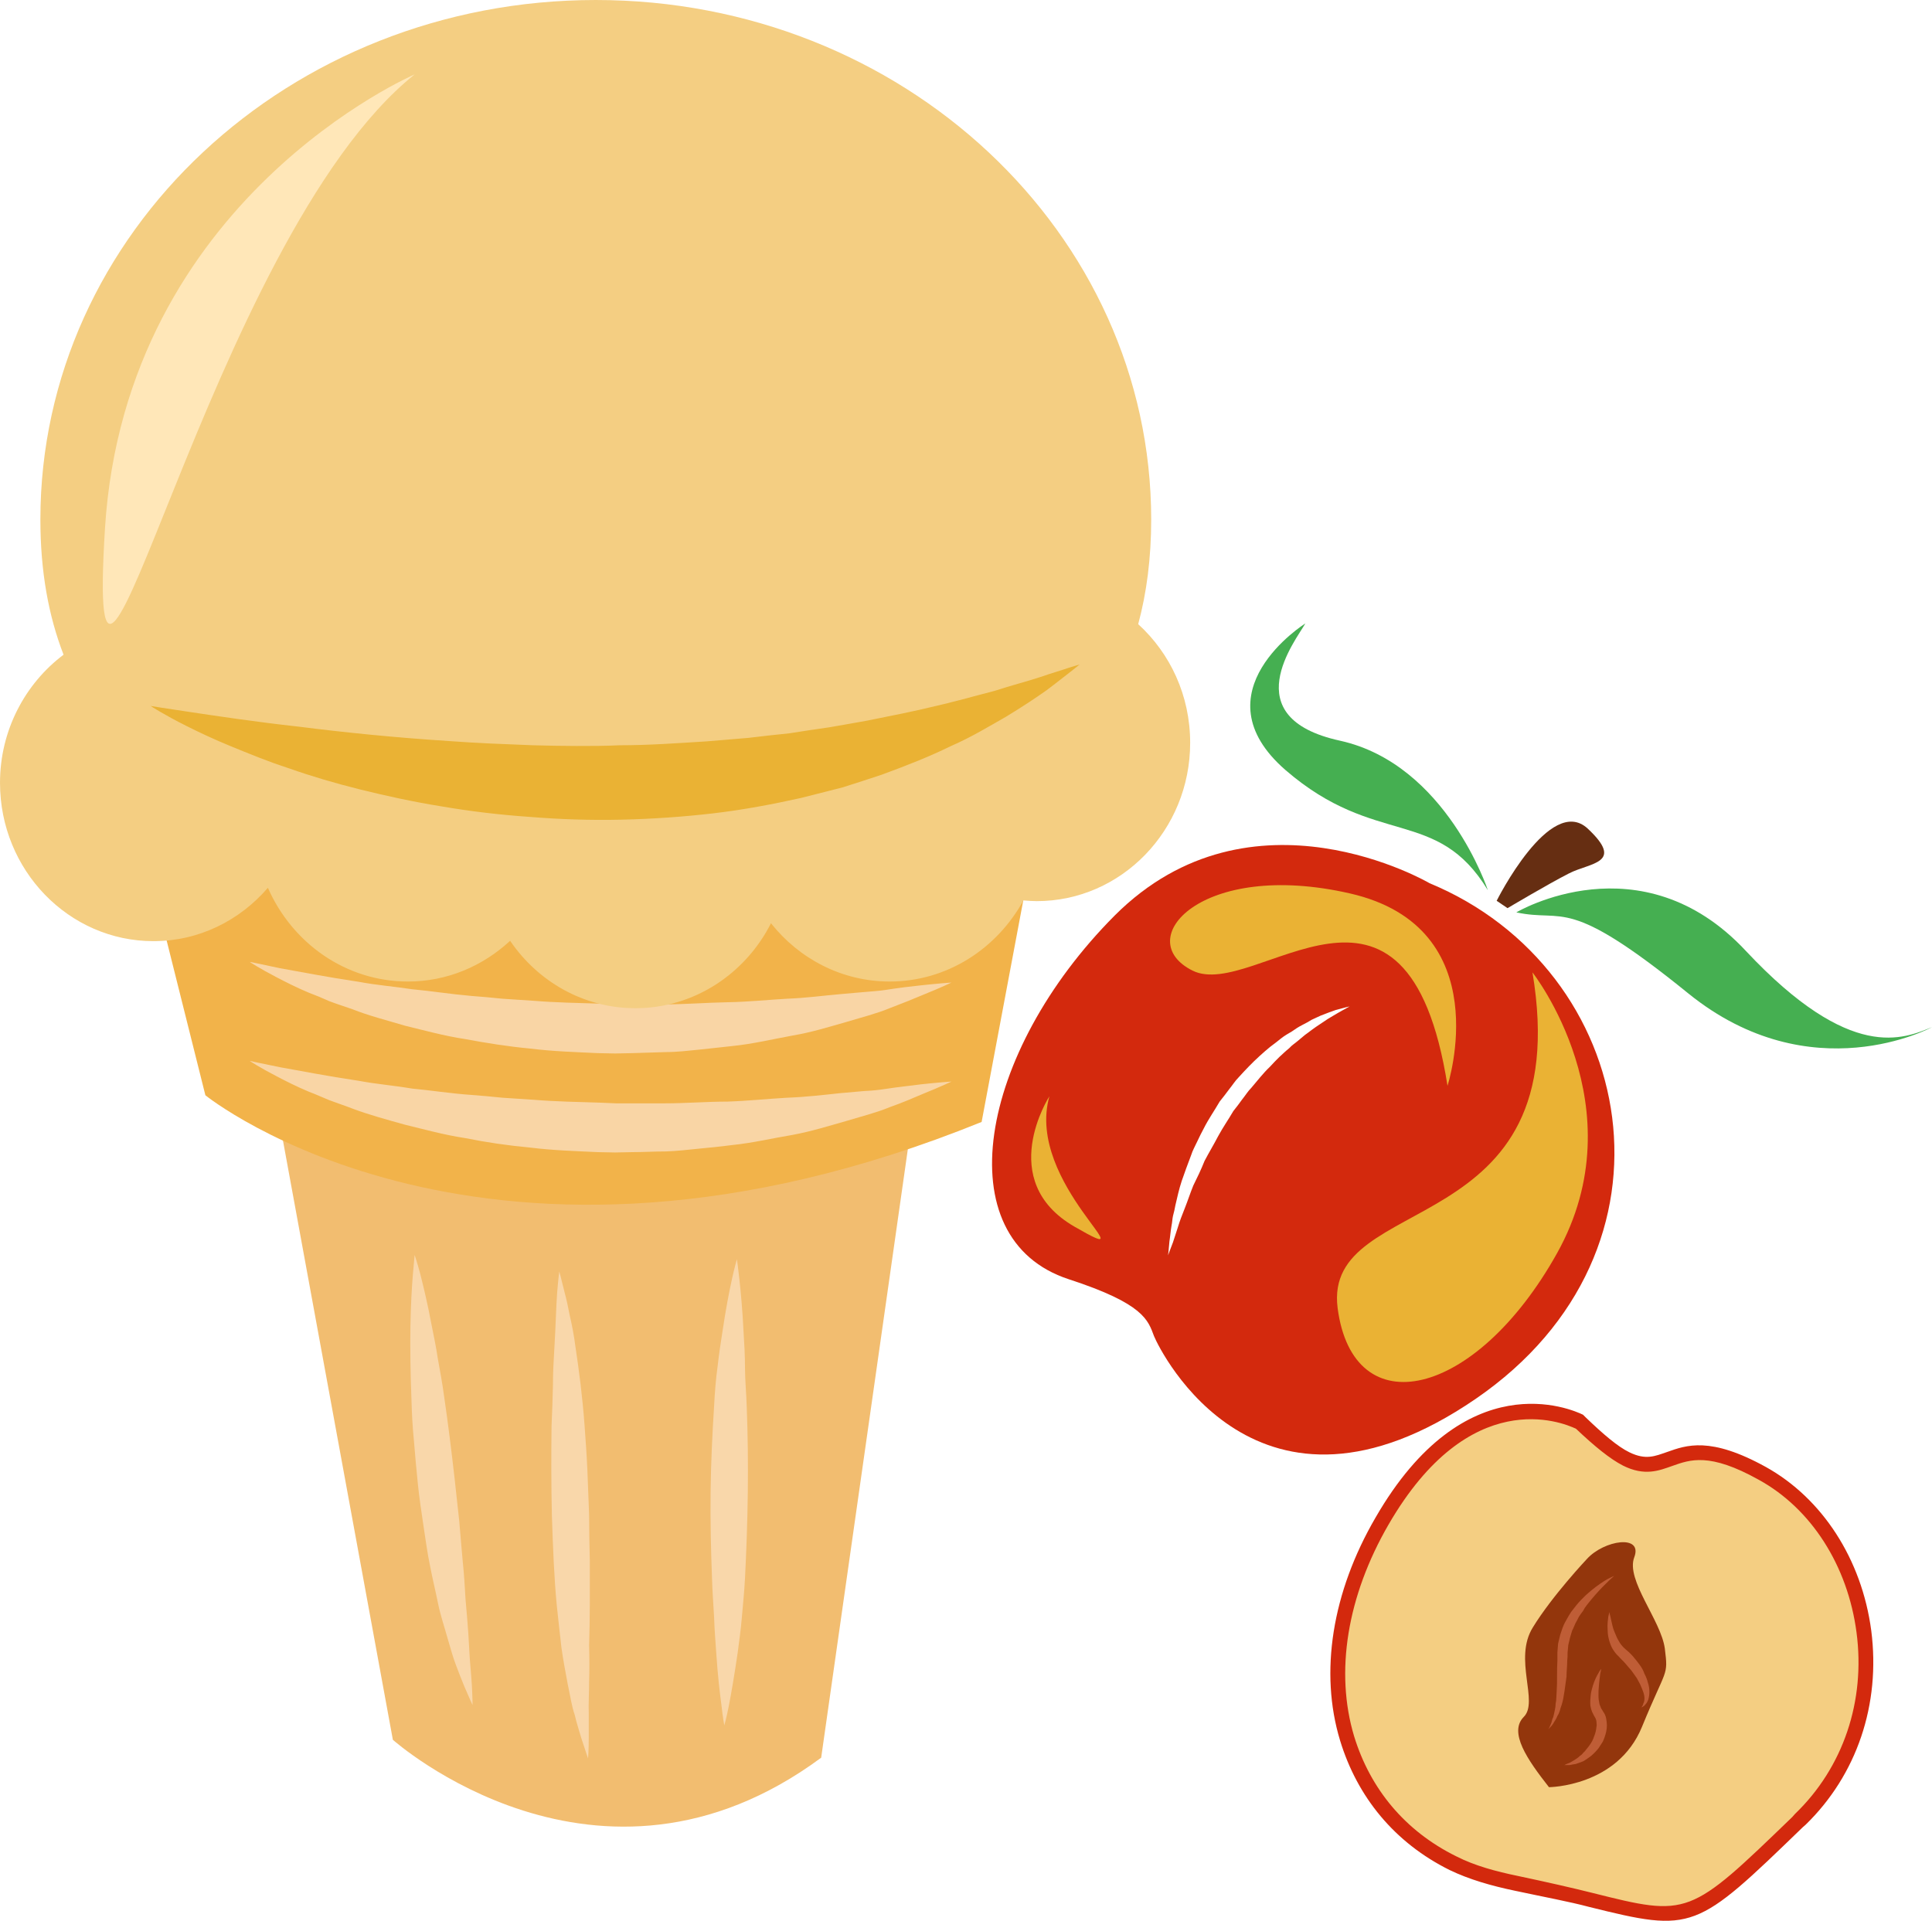
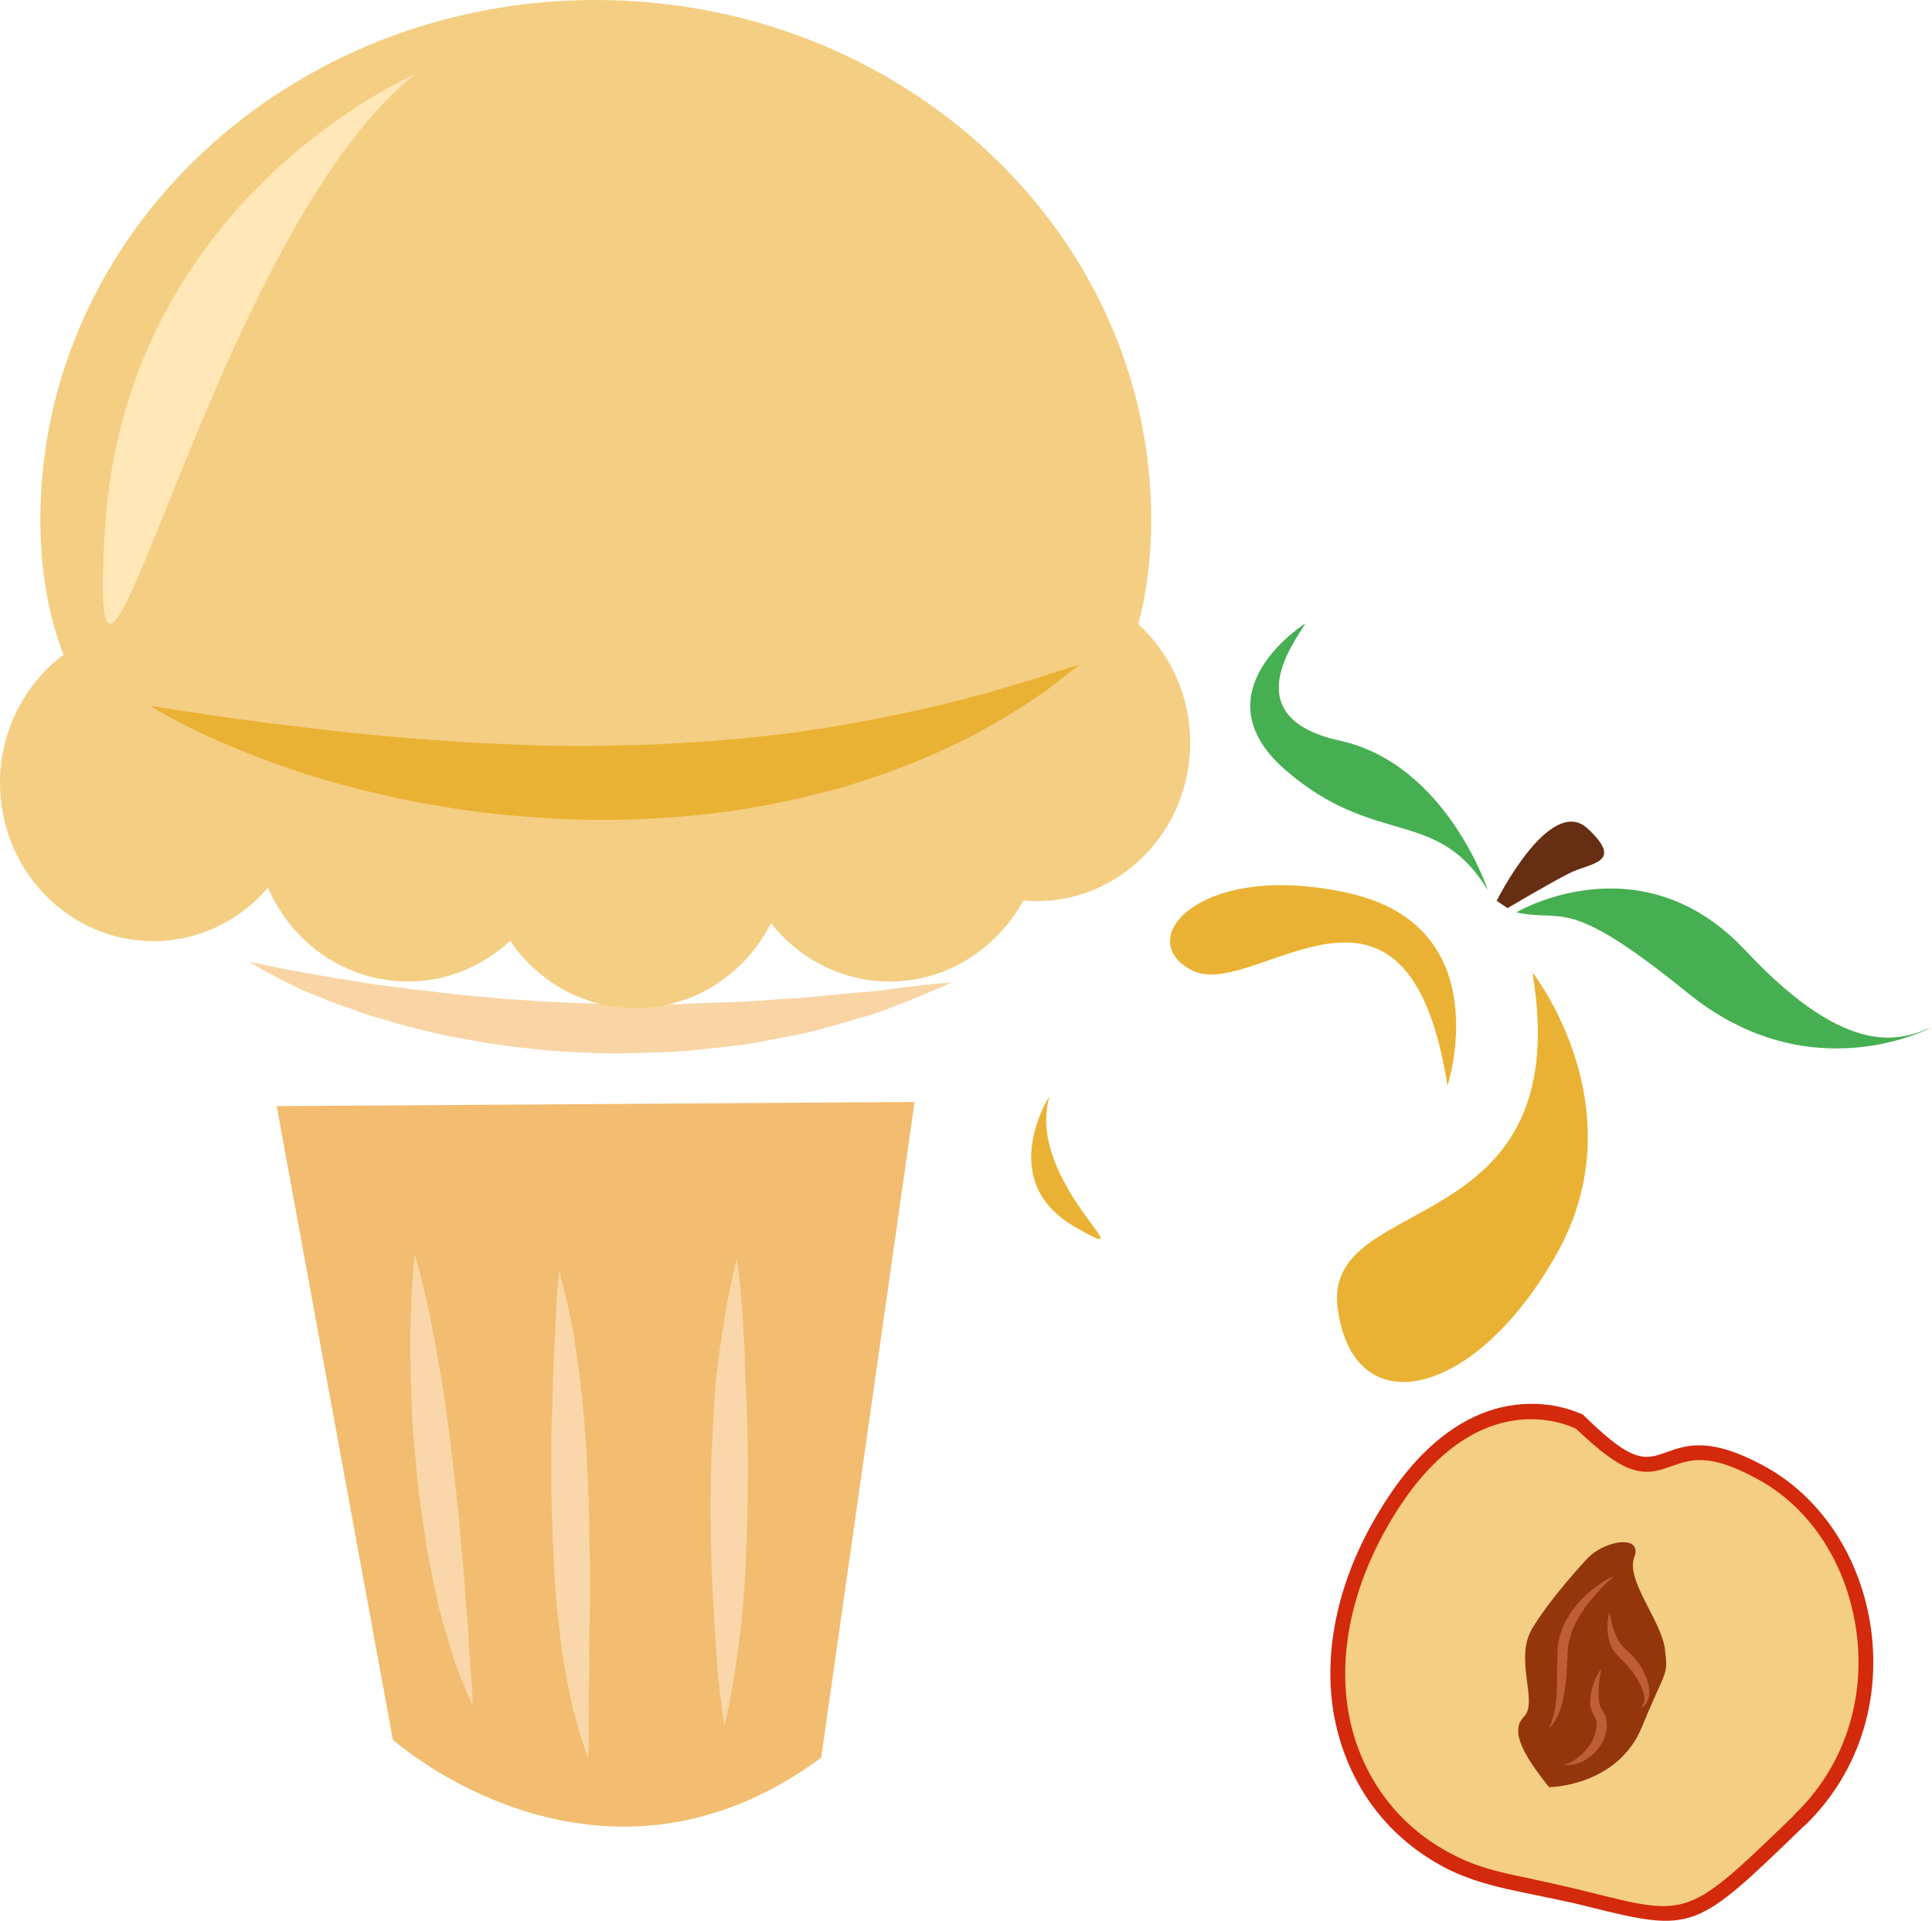
<svg xmlns="http://www.w3.org/2000/svg" xmlns:ns1="http://sodipodi.sourceforge.net/DTD/sodipodi-0.dtd" xmlns:ns2="http://www.inkscape.org/namespaces/inkscape" xml:space="preserve" width="55.03mm" height="54.716mm" version="1.1" style="clip-rule:evenodd;fill-rule:evenodd;image-rendering:optimizeQuality;shape-rendering:geometricPrecision;text-rendering:geometricPrecision" viewBox="0 0 5503 5471.626" id="svg57" ns1:docname="3827.svg" ns2:version="0.92.4 (5da689c313, 2019-01-14)">
  <ns1:namedview pagecolor="#ffffff" bordercolor="#666666" borderopacity="1" objecttolerance="10" gridtolerance="10" guidetolerance="10" ns2:pageopacity="0" ns2:pageshadow="2" ns2:window-width="640" ns2:window-height="480" id="namedview59" showgrid="false" ns2:zoom="0.2102413" ns2:cx="102.61417" ns2:cy="91.714976" ns2:window-x="0" ns2:window-y="0" ns2:window-maximized="0" ns2:current-layer="svg57" />
  <defs id="defs4">
    <style type="text/css" id="style2">
   
    .fil5 {fill:#45AF51;fill-rule:nonzero}
    .fil4 {fill:#662E12;fill-rule:nonzero}
    .fil2 {fill:#93360C;fill-rule:nonzero}
    .fil3 {fill:#BF5D36;fill-rule:nonzero}
    .fil1 {fill:#D3290D;fill-rule:nonzero}
    .fil6 {fill:#EAB234;fill-rule:nonzero}
    .fil8 {fill:#F2B34A;fill-rule:nonzero}
    .fil7 {fill:#F2BD70;fill-rule:nonzero}
    .fil0 {fill:#F4CE82;fill-rule:nonzero}
    .fil10 {fill:#F9D5A5;fill-rule:nonzero}
    .fil9 {fill:#F9D7AA;fill-rule:nonzero}
    .fil11 {fill:#FFE7B8;fill-rule:nonzero}
   
  </style>
  </defs>
  <g id="Vrstva_x0020_1" transform="translate(-7785,-11805)">
    <g id="_681392256">
      <path class="fil0" d="m 12288,15854 c 0,0 -307,-166 -566,282 -259,449 -107,924 384,1030 512,111 435,181 807,-179 307,-296 210,-810 -108,-986 -319,-176 -235,121 -517,-147 z" id="path7" ns2:connector-curvature="0" style="fill:#f4ce82;fill-rule:nonzero" />
      <path class="fil1" d="m 12274,15875 c -40,-19 -303,-126 -534,273 -118,204 -153,420 -98,603 46,150 145,270 291,342 v 0 c 53,27 113,43 176,56 85,18 155,34 211,48 275,69 276,68 570,-216 l 8,-9 c 137,-132 201,-321 175,-517 -25,-190 -129,-353 -279,-435 -140,-78 -195,-57 -246,-39 -37,13 -78,30 -140,-1 v 0 c -37,-19 -80,-54 -134,-105 z m -360,1257 v 0 c -157,-78 -263,-208 -312,-369 -59,-194 -23,-422 101,-635 255,-442 558,-309 591,-293 l 7,7 c 51,49 92,84 125,100 v 0 c 47,23 73,11 108,-1 54,-19 122,-45 281,43 160,89 273,262 300,466 27,210 -41,411 -187,553 l -8,7 c -305,295 -311,301 -609,227 -56,-15 -127,-28 -211,-46 -67,-14 -130,-32 -186,-59 z" id="path9" ns2:connector-curvature="0" style="fill:#d3290d;fill-rule:nonzero" />
      <path class="fil2" d="m 12305,16246 c 0,0 -99,105 -154,195 -56,90 18,212 -26,255 -43,44 10,121 72,200 0,0 195,-1 265,-172 70,-171 75,-142 65,-223 -11,-81 -112,-195 -87,-260 25,-66 -86,-49 -135,5 z" id="path11" ns2:connector-curvature="0" style="fill:#93360c;fill-rule:nonzero" />
      <path class="fil3" d="m 12383,16294 c 0,0 -24,20 -54,54 -8,9 -16,19 -24,29 -4,5 -8,11 -11,17 -4,5 -8,11 -12,17 -3,6 -6,12 -10,19 -3,6 -5,13 -9,20 -2,7 -4,13 -6,20 l -5,21 -2,22 c 0,7 0,15 -1,23 0,15 -2,30 -2,45 -2,15 -4,29 -6,43 -2,13 -4,26 -8,38 -2,6 -4,11 -5,16 -2,6 -4,11 -7,15 -3,9 -9,16 -12,22 -4,6 -8,10 -10,12 -3,3 -4,5 -4,5 0,0 4,-7 9,-20 1,-3 2,-7 3,-11 2,-3 3,-7 4,-12 1,-5 2,-9 3,-14 1,-5 2,-11 2,-17 1,-5 2,-11 2,-17 0,-7 1,-13 1,-19 1,-14 1,-28 1,-42 0,-15 0,-30 1,-45 0,-8 0,-15 0,-23 l 2,-25 6,-25 c 3,-8 5,-16 8,-23 3,-8 7,-15 11,-22 4,-7 8,-14 12,-20 5,-6 9,-12 14,-18 5,-6 9,-11 14,-16 5,-5 10,-10 14,-14 5,-4 10,-9 15,-13 18,-15 35,-26 47,-33 12,-6 19,-9 19,-9 z" id="path13" ns2:connector-curvature="0" style="fill:#bf5d36;fill-rule:nonzero" />
      <path class="fil3" d="m 12368,16397 c 0,0 2,4 4,13 2,8 4,20 8,34 2,6 5,13 8,20 3,8 7,14 11,21 4,6 9,12 16,18 6,5 14,12 21,20 7,8 13,16 19,24 6,8 11,17 14,26 5,9 8,18 10,26 3,9 4,17 4,25 0,8 -1,15 -3,22 -2,6 -5,11 -8,14 -3,4 -6,6 -8,7 -2,1 -3,2 -3,2 0,0 0,-1 1,-3 2,-2 3,-5 4,-9 2,-3 3,-8 3,-14 0,-5 -1,-11 -3,-17 -2,-6 -5,-13 -8,-20 -3,-7 -7,-13 -11,-21 -5,-7 -10,-14 -15,-21 -6,-7 -12,-14 -18,-21 -5,-6 -12,-12 -19,-20 -8,-7 -14,-16 -19,-25 -9,-19 -12,-37 -12,-52 -1,-15 1,-27 2,-36 1,-4 2,-7 2,-9 0,-3 0,-4 0,-4 z" id="path15" ns2:connector-curvature="0" style="fill:#bf5d36;fill-rule:nonzero" />
      <path class="fil3" d="m 12346,16559 c 0,0 -1,4 -3,14 -1,9 -3,22 -4,37 -1,8 -1,16 -1,25 0,8 1,16 3,25 l 2,5 2,5 c 1,3 2,4 3,5 l 4,7 c 3,3 7,12 8,19 1,6 2,13 2,19 0,12 -3,24 -7,35 -2,5 -4,11 -7,15 -3,5 -7,10 -9,14 -7,9 -14,16 -22,23 -7,5 -15,11 -22,15 -8,3 -15,6 -22,8 -7,1 -12,2 -17,3 -10,0 -15,0 -15,0 0,0 5,-3 14,-6 4,-2 9,-5 14,-8 5,-3 11,-7 16,-12 3,-2 6,-4 8,-7 3,-4 7,-6 9,-10 5,-6 10,-12 15,-20 5,-8 8,-16 11,-25 3,-9 4,-17 5,-26 0,-4 -1,-8 -1,-12 -1,-3 -1,-5 -4,-10 l -4,-7 c -1,-3 -3,-6 -4,-8 l -3,-9 -2,-9 c -1,-11 0,-21 1,-31 1,-10 4,-18 6,-26 5,-16 11,-28 16,-36 4,-8 8,-12 8,-12 z" id="path17" ns2:connector-curvature="0" style="fill:#bf5d36;fill-rule:nonzero" />
-       <path class="fil1" d="m 11620,14677 c -6,3 -14,8 -25,14 -11,7 -25,14 -39,24 -14,9 -30,20 -47,33 -9,6 -17,14 -26,21 -8,7 -18,13 -26,22 -10,8 -18,16 -28,25 -9,9 -18,18 -27,28 -19,18 -35,39 -53,60 -10,10 -17,22 -26,33 -8,11 -16,22 -25,33 -14,24 -30,47 -43,71 -13,25 -27,48 -39,71 -10,25 -21,48 -32,70 -9,22 -16,44 -24,64 -8,20 -15,38 -20,55 -5,16 -10,30 -14,43 -9,23 -14,37 -14,37 0,0 2,-14 4,-40 2,-12 3,-28 6,-45 2,-9 2,-18 4,-27 3,-11 5,-20 7,-31 5,-21 10,-45 18,-69 8,-23 17,-48 27,-74 4,-13 11,-25 17,-38 6,-13 12,-25 19,-38 13,-26 30,-50 45,-76 9,-11 18,-23 27,-35 9,-11 17,-24 27,-34 20,-22 39,-42 60,-61 10,-9 20,-18 30,-26 11,-8 21,-16 31,-24 10,-8 21,-14 31,-20 10,-7 19,-13 29,-18 10,-5 19,-10 27,-15 10,-5 18,-8 26,-12 17,-7 32,-12 43,-16 25,-7 39,-10 39,-10 0,0 -3,2 -9,5 z m 237,-356 c 0,0 -507,-298 -897,92 -389,391 -482,921 -131,1036 215,70 226,117 243,162 18,44 295,604 916,179 620,-425 461,-1224 -131,-1469 z" id="path19" ns2:connector-curvature="0" style="fill:#d3290d;fill-rule:nonzero" />
      <path class="fil4" d="m 12048,14371 c 0,0 152,-304 259,-206 107,100 7,97 -53,128 -59,30 -175,99 -175,99 z" id="path21" ns2:connector-curvature="0" style="fill:#662e12;fill-rule:nonzero" />
      <path class="fil5" d="m 12104,14404 c 0,0 355,-211 654,110 300,320 450,249 530,217 0,0 -344,187 -694,-96 -349,-283 -351,-201 -490,-231 z" id="path23" ns2:connector-curvature="0" style="fill:#45af51;fill-rule:nonzero" />
      <path class="fil5" d="m 12023,14341 c 0,0 -118,-359 -421,-426 -303,-66 -125,-287 -99,-334 0,0 -312,196 -56,418 257,222 431,103 576,342 z" id="path25" ns2:connector-curvature="0" style="fill:#45af51;fill-rule:nonzero" />
      <path class="fil6" d="m 12150,14575 c 0,0 302,384 70,800 -232,415 -581,493 -625,156 -43,-337 684,-182 555,-956 z" id="path27" ns2:connector-curvature="0" style="fill:#eab234;fill-rule:nonzero" />
      <path class="fil6" d="m 11908,14898 c 0,0 147,-451 -278,-548 -424,-97 -625,132 -448,220 178,88 611,-402 726,328 z" id="path29" ns2:connector-curvature="0" style="fill:#eab234;fill-rule:nonzero" />
      <path class="fil6" d="m 10774,14928 c 0,0 -155,240 71,371 227,131 -141,-122 -71,-371 z" id="path31" ns2:connector-curvature="0" style="fill:#eab234;fill-rule:nonzero" />
    </g>
  </g>
  <g id="Vrstva_x0020_1_0" transform="translate(-7785,-11805)">
    <path class="fil7" d="m 8573,14956 331,1805 c 0,0 584,521 1220,51 l 266,-1868 z" id="path36" ns2:connector-curvature="0" style="fill:#f2bd70;fill-rule:nonzero" />
-     <path class="fil8" d="m 8160,14086 210,839 c 0,0 800,648 2211,76 l 172,-915 c 0,0 -1830,-267 -2593,0 z" id="path38" ns2:connector-curvature="0" style="fill:#f2b34a;fill-rule:nonzero" />
    <path class="fil9" d="m 8966,15380 c 0,0 7,20 16,54 9,35 21,85 32,144 6,30 13,63 18,97 6,34 13,70 18,108 11,75 21,155 30,235 4,40 9,80 13,119 3,40 7,78 10,116 4,37 6,74 8,108 3,35 6,67 8,98 2,30 3,58 5,82 2,25 4,46 5,64 2,36 2,57 2,57 0,0 -9,-19 -23,-52 -7,-17 -15,-37 -24,-61 -9,-23 -16,-50 -25,-80 -8,-29 -19,-61 -26,-95 -7,-35 -16,-71 -23,-108 -8,-38 -13,-77 -19,-116 -6,-40 -12,-80 -16,-120 -4,-41 -8,-81 -11,-121 -4,-40 -6,-79 -7,-117 -3,-76 -4,-147 -3,-208 1,-61 4,-112 7,-148 3,-36 5,-56 5,-56 z" id="path40" ns2:connector-curvature="0" style="fill:#f9d7aa;fill-rule:nonzero" />
    <path class="fil9" d="m 9378,15427 c 0,0 6,21 15,59 5,18 10,41 15,67 6,26 12,56 16,88 10,66 20,142 26,224 3,41 6,83 8,126 2,42 3,86 5,129 0,44 1,87 2,130 0,42 0,84 0,125 0,40 -1,79 -2,117 1,37 1,72 0,104 0,33 -2,63 -1,89 0,26 0,50 0,69 0,38 -2,60 -2,60 0,0 -7,-20 -19,-57 -5,-18 -13,-41 -19,-67 -9,-26 -13,-56 -20,-88 -6,-33 -13,-68 -18,-105 -4,-38 -9,-77 -13,-118 -8,-82 -11,-169 -14,-256 -2,-87 -2,-174 -1,-255 2,-41 3,-80 4,-117 0,-37 2,-73 4,-105 4,-65 5,-120 8,-159 3,-38 6,-60 6,-60 z" id="path42" ns2:connector-curvature="0" style="fill:#f9d7aa;fill-rule:nonzero" />
    <path class="fil9" d="m 9884,15392 c 0,0 3,21 7,57 4,37 9,89 12,152 2,31 4,65 4,101 0,36 4,73 5,112 3,77 4,160 3,242 -1,83 -4,167 -8,245 -2,39 -6,76 -9,112 -3,36 -8,70 -12,101 -9,62 -18,114 -25,150 -7,36 -13,56 -13,56 0,0 -4,-21 -8,-57 -5,-37 -11,-89 -15,-151 -2,-31 -5,-65 -6,-100 -2,-36 -5,-74 -6,-113 -3,-78 -5,-160 -4,-244 1,-83 5,-167 10,-245 2,-39 5,-77 10,-113 4,-35 9,-69 14,-100 9,-61 19,-113 27,-149 8,-36 14,-56 14,-56 z" id="path44" ns2:connector-curvature="0" style="fill:#f9d7aa;fill-rule:nonzero" />
-     <path class="fil10" d="m 8496,14827 c 0,0 31,7 86,18 28,5 61,11 99,18 38,7 81,14 127,21 47,9 98,13 151,22 54,5 110,14 168,18 29,2 59,5 89,8 30,2 60,4 91,6 61,5 123,6 185,8 l 47,2 h 46 c 31,0 62,0 93,0 61,0 121,-5 180,-5 59,-2 115,-8 169,-11 54,-2 104,-8 151,-13 24,-2 46,-4 68,-6 22,-1 42,-3 61,-6 38,-6 72,-9 100,-13 55,-6 88,-8 88,-8 0,0 -29,14 -81,35 -26,11 -58,25 -95,38 -36,15 -79,26 -126,40 -46,13 -97,29 -151,39 -55,9 -113,23 -173,29 -30,4 -61,7 -92,10 -31,3 -63,7 -95,8 -32,0 -64,2 -96,2 l -49,1 -49,-1 c -64,-3 -129,-5 -193,-13 -64,-6 -126,-15 -185,-27 -60,-9 -117,-25 -171,-38 -54,-15 -105,-29 -150,-46 -23,-9 -45,-16 -66,-24 -20,-8 -39,-17 -58,-24 -36,-15 -67,-31 -92,-44 -50,-26 -77,-44 -77,-44 z" id="path46" ns2:connector-curvature="0" style="fill:#f9d5a5;fill-rule:nonzero" />
    <path class="fil10" d="m 8496,14545 c 0,0 31,6 86,18 28,5 61,11 99,18 38,7 81,14 127,21 47,9 98,13 151,21 54,5 110,14 168,19 29,2 59,5 89,8 30,2 60,4 91,6 61,5 123,6 185,8 l 47,2 46,-1 c 31,0 62,0 93,1 61,0 121,-5 180,-6 59,-1 115,-7 169,-10 54,-2 104,-9 151,-13 24,-2 46,-4 68,-6 22,-2 42,-3 61,-6 38,-6 72,-10 100,-13 55,-6 88,-8 88,-8 0,0 -29,14 -81,35 -26,11 -58,24 -95,38 -36,15 -79,26 -126,40 -46,13 -97,29 -151,38 -55,10 -113,24 -173,30 -30,3 -61,7 -92,10 -31,3 -63,7 -95,7 -32,1 -64,2 -96,3 l -49,1 -49,-1 c -64,-3 -129,-5 -193,-13 -64,-6 -126,-16 -185,-27 -60,-9 -117,-25 -171,-38 -54,-16 -105,-29 -150,-47 -23,-8 -45,-15 -66,-23 -20,-9 -39,-17 -58,-24 -36,-15 -67,-31 -92,-44 -50,-26 -77,-44 -77,-44 z" id="path48" ns2:connector-curvature="0" style="fill:#f9d5a5;fill-rule:nonzero" />
    <path class="fil0" d="m 11027,13583 c 24,-89 37,-188 37,-298 0,-817 -708,-1480 -1582,-1480 -874,0 -1582,663 -1582,1480 0,147 23,274 66,385 -109,82 -181,215 -181,365 0,249 196,451 437,451 130,0 246,-59 326,-152 69,157 221,267 399,267 112,0 213,-44 291,-116 79,116 209,192 357,192 167,0 313,-98 386,-242 80,101 202,166 338,166 164,0 306,-94 381,-231 12,1 25,2 38,2 241,0 437,-202 437,-451 0,-135 -57,-255 -148,-338 z" id="path50" ns2:connector-curvature="0" style="fill:#f4ce82;fill-rule:nonzero" />
    <path class="fil6" d="m 8214,13816 c 0,0 42,7 117,18 74,11 179,27 305,41 126,16 272,31 428,41 39,3 78,5 118,7 40,2 81,3 121,5 41,1 82,2 124,2 41,0 82,0 123,-2 83,0 165,-6 246,-11 41,-3 81,-7 120,-10 40,-5 79,-9 117,-13 39,-6 76,-12 113,-17 37,-6 73,-13 108,-19 70,-14 136,-27 197,-42 16,-4 31,-7 45,-11 15,-4 29,-7 43,-11 28,-8 54,-14 79,-21 49,-16 93,-27 129,-39 35,-12 63,-20 83,-27 19,-6 30,-9 30,-9 0,0 -9,7 -25,20 -16,12 -39,31 -70,54 -31,22 -69,47 -115,75 -46,26 -98,58 -158,84 -59,29 -125,55 -196,81 -36,12 -73,24 -111,36 -39,10 -78,20 -118,30 -81,18 -165,34 -251,44 -86,10 -174,16 -262,18 -87,2 -175,-1 -261,-8 -86,-6 -170,-16 -251,-30 -81,-13 -158,-30 -231,-48 -72,-18 -140,-38 -202,-60 -62,-20 -117,-43 -166,-63 -49,-20 -91,-40 -125,-57 -68,-34 -104,-58 -104,-58 z" id="path52" ns2:connector-curvature="0" style="fill:#eab234;fill-rule:nonzero" />
    <path class="fil11" d="m 8966,12017 c 0,0 -823,353 -882,1293 -58,941 294,-823 882,-1293 z" id="path54" ns2:connector-curvature="0" style="fill:#ffe7b8;fill-rule:nonzero" />
  </g>
</svg>